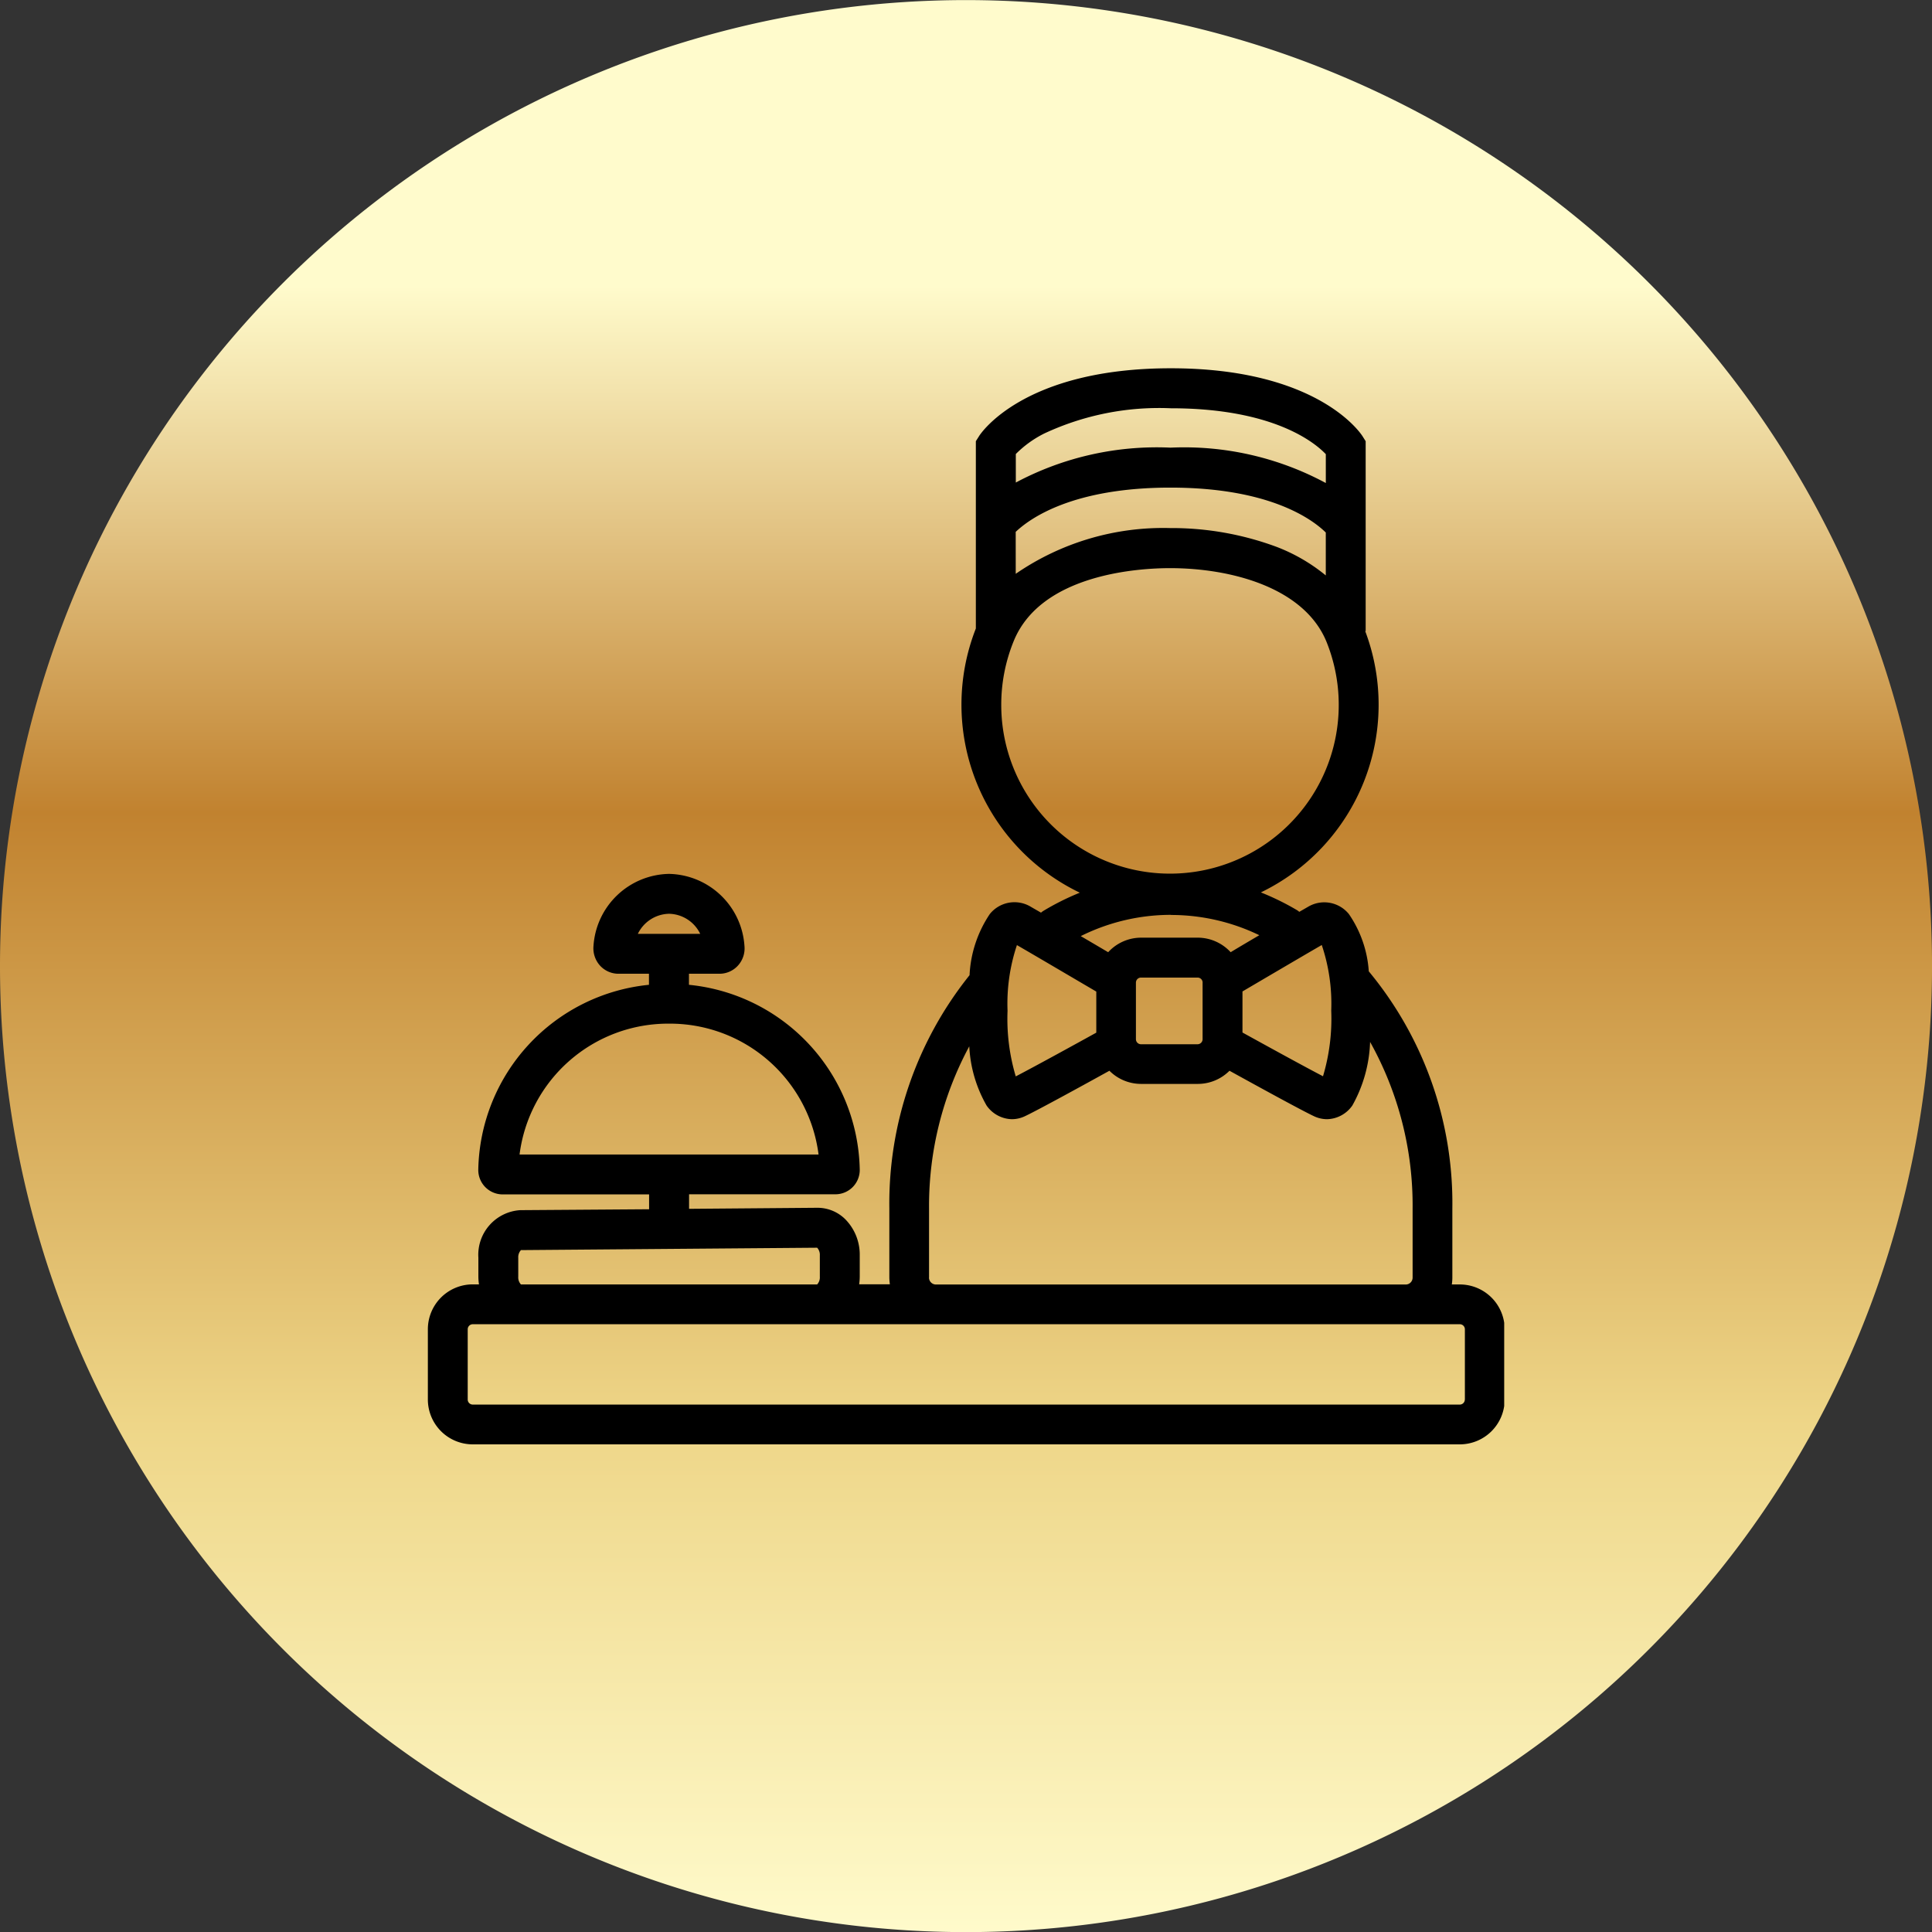
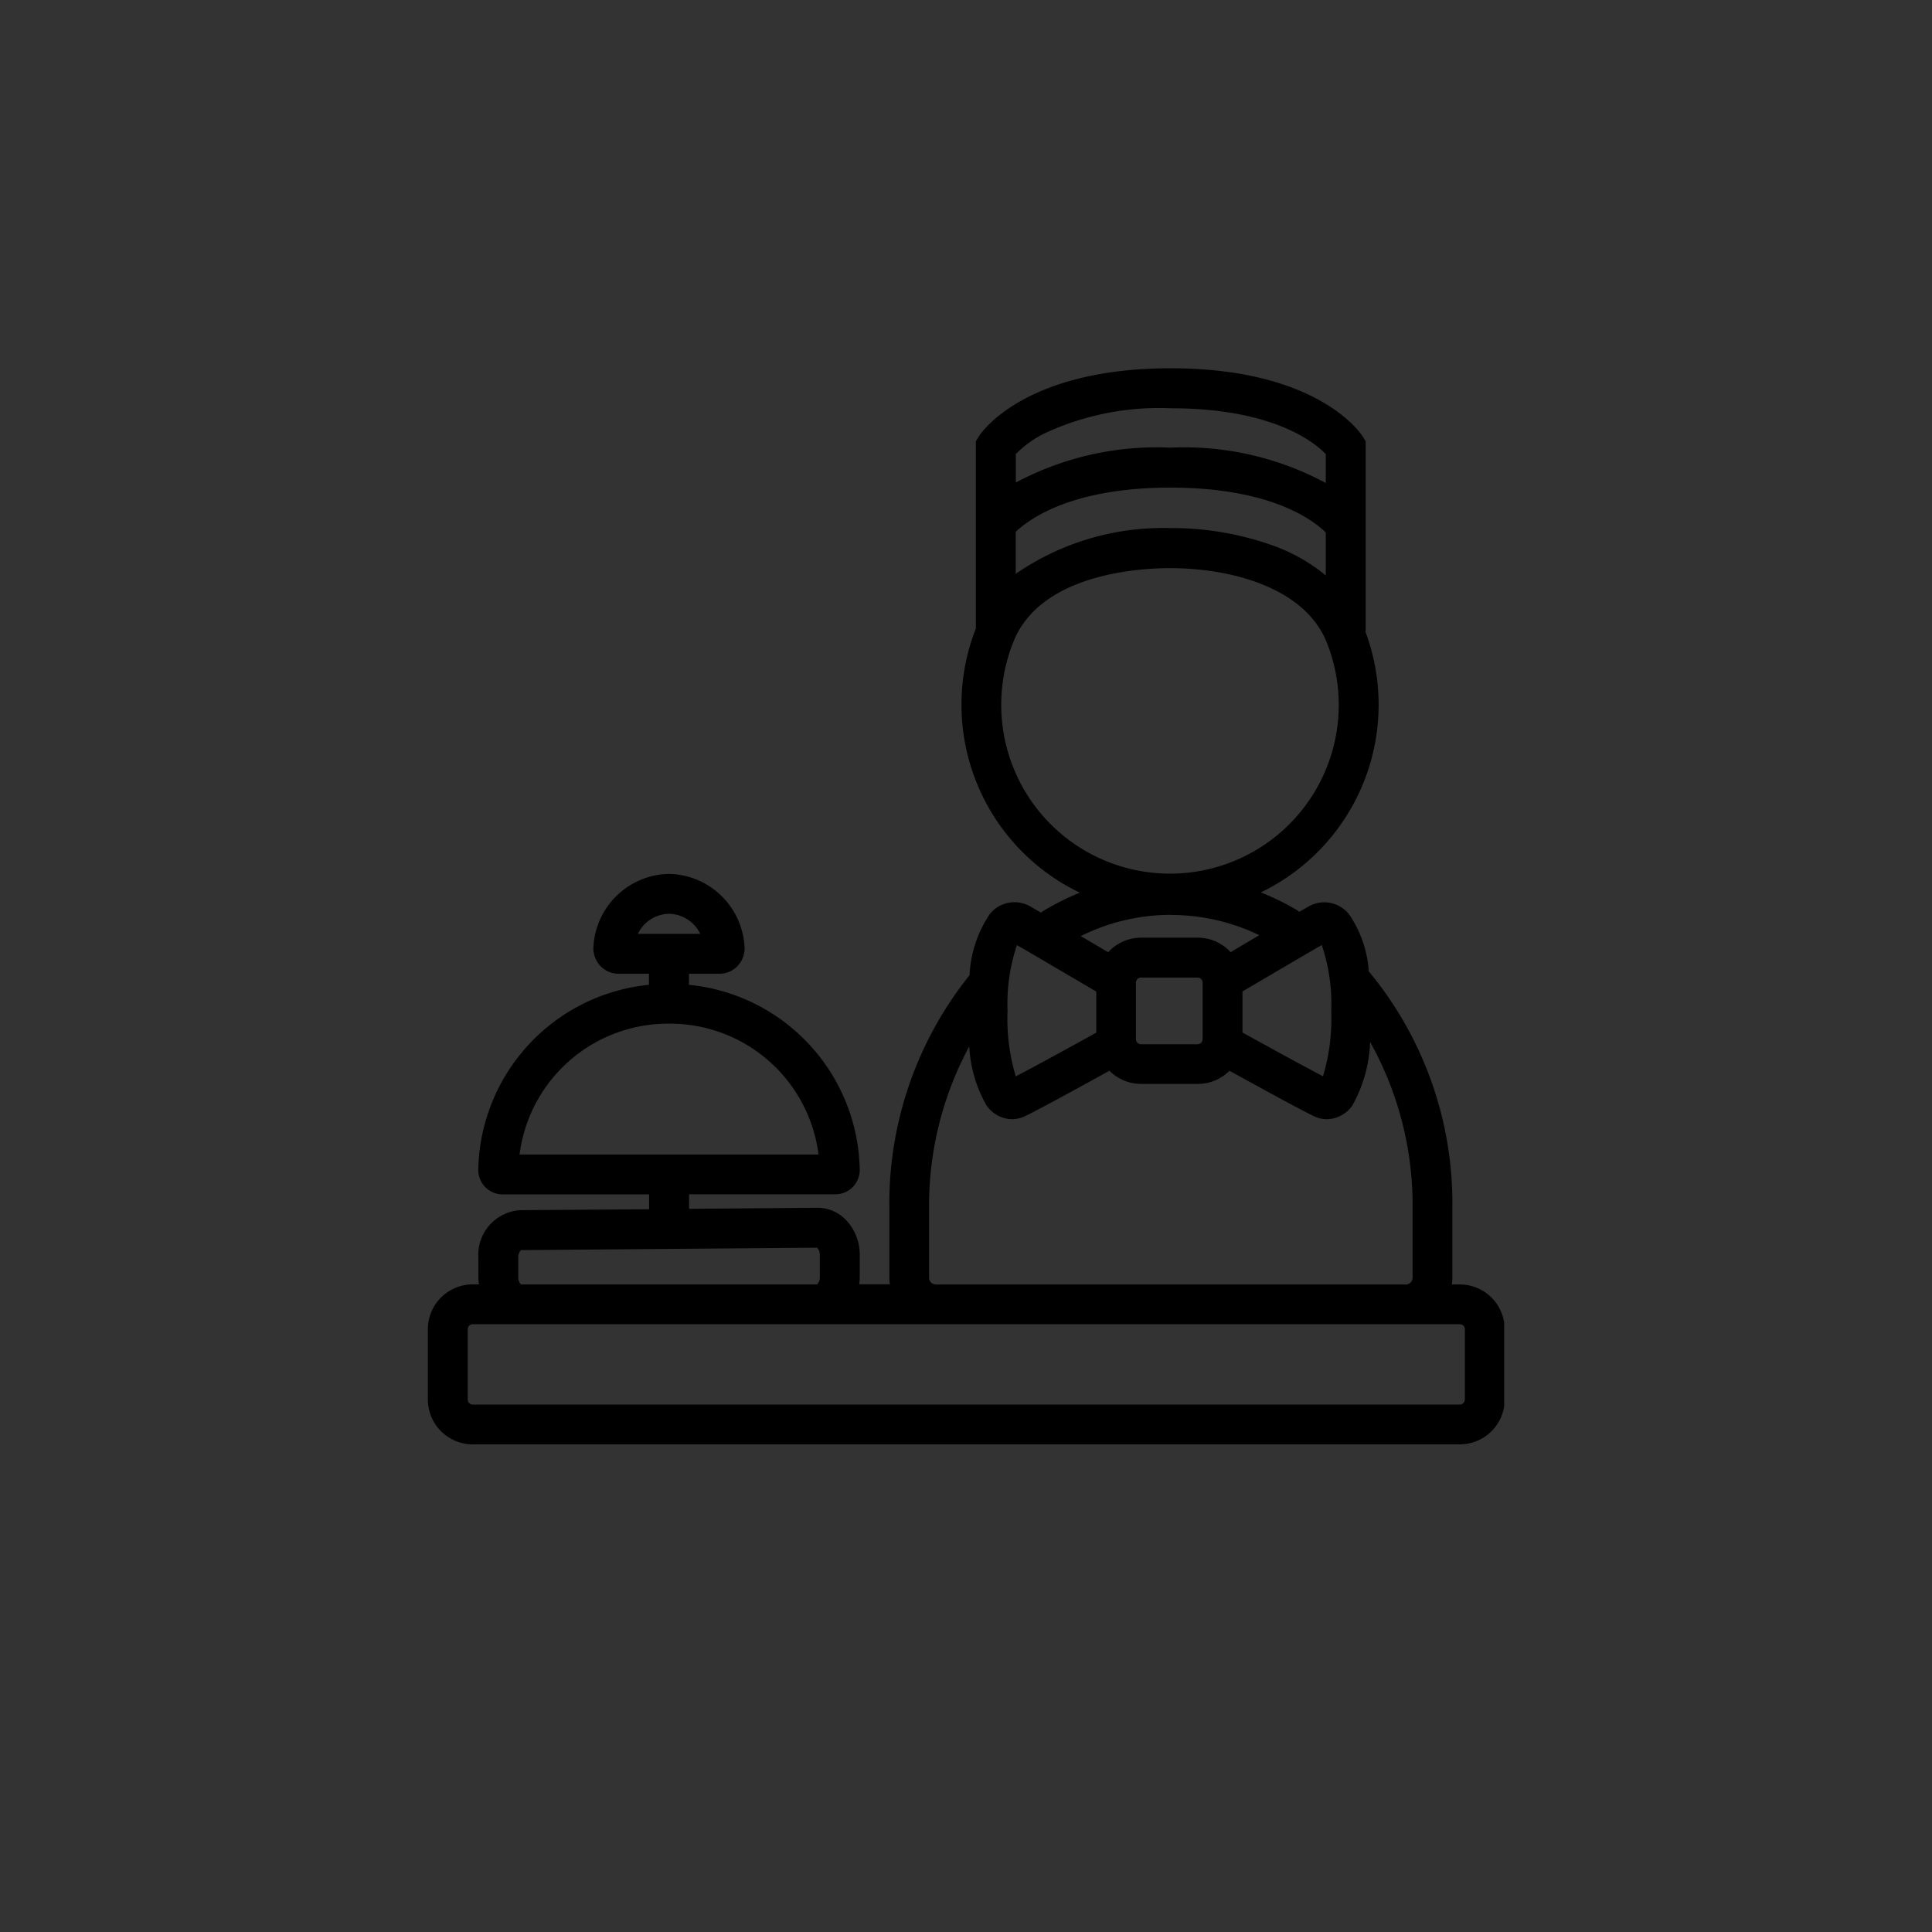
<svg xmlns="http://www.w3.org/2000/svg" width="68.157" height="68.157" viewBox="0 0 68.157 68.157">
  <rect x="0" y="0" width="68.157" height="68.157" fill="#333333" stroke="none" />
  <defs>
    <linearGradient id="a" x1="0.5" x2="0.5" y2="1" gradientUnits="objectBoundingBox">
      <stop offset="0" stop-color="#fffbcc" />
      <stop offset="0.151" stop-color="#fffbcc" />
      <stop offset="0.421" stop-color="#c1822f" />
      <stop offset="0.736" stop-color="#eed688" />
      <stop offset="1" stop-color="#fffbcc" />
    </linearGradient>
    <clipPath id="b">
      <rect width="37.971" height="37.971" />
    </clipPath>
  </defs>
  <g transform="translate(437 -2878.093)">
-     <path d="M34.079,0A34.079,34.079,0,1,1,0,34.076,34.079,34.079,0,0,1,34.079,0" transform="translate(-437 2878.096)" fill-rule="evenodd" fill="url(#a)" />
    <g transform="translate(-402.921 2910.07)">
      <g transform="translate(-18.985 -18.985)">
        <g clip-path="url(#b)">
          <path d="M36.406,32.321h-.283a1.576,1.576,0,0,0,.019-.243V29.636a12.814,12.814,0,0,0-2.948-8.361,4.037,4.037,0,0,0-.7-2.018A1.117,1.117,0,0,0,31.048,19l-.306.176a.612.612,0,0,0-.084-.062,9.238,9.238,0,0,0-1.271-.624,7.355,7.355,0,0,0,3.681-9.217h.016v-6.7L32.975,2.4C32.913,2.3,31.4,0,26.209,0S19.5,2.3,19.441,2.4l-.109.172V9.18A7.358,7.358,0,0,0,23,18.5a9.11,9.11,0,0,0-1.29.645.549.549,0,0,0-.079.06c-.148-.086-.271-.156-.357-.206a1.115,1.115,0,0,0-1.45.255,4.224,4.224,0,0,0-.714,2.157,12.876,12.876,0,0,0-2.83,8.22v2.442a1.831,1.831,0,0,0,.019.243H15.215a1.941,1.941,0,0,0,.021-.271v-.754a1.776,1.776,0,0,0-.5-1.26,1.389,1.389,0,0,0-.993-.415l-4.528.037v-.513h5.161a.859.859,0,0,0,.86-.881A6.681,6.681,0,0,0,9.211,21.75v-.39h1.079a.881.881,0,0,0,.649-.288.9.9,0,0,0,.23-.693,2.723,2.723,0,0,0-2.663-2.542,2.722,2.722,0,0,0-2.663,2.542.913.913,0,0,0,.23.693.881.881,0,0,0,.649.288H7.8v.39a6.683,6.683,0,0,0-6.021,6.513.861.861,0,0,0,.861.881H7.805v.524L3.257,29.7a1.578,1.578,0,0,0-1.475,1.677v.67a1.984,1.984,0,0,0,.021.271H1.582A1.584,1.584,0,0,0,0,33.9v2.48a1.584,1.584,0,0,0,1.582,1.582H36.406a1.584,1.584,0,0,0,1.582-1.582V33.9A1.583,1.583,0,0,0,36.406,32.321ZM8.508,19.244a1.25,1.25,0,0,1,1.1.708h-2.2A1.253,1.253,0,0,1,8.508,19.244Zm0,3.876a5.287,5.287,0,0,1,5.275,4.616H3.235A5.284,5.284,0,0,1,8.508,23.12Zm23.027-2.774a6.48,6.48,0,0,1,.334,2.315,7.1,7.1,0,0,1-.29,2.315c-.649-.336-2.02-1.09-2.841-1.543V21.984C29.408,21.591,30.872,20.729,31.535,20.346ZM20.738,5.771c.5-.475,2.009-1.561,5.458-1.561,3.507,0,5.012,1.123,5.481,1.584V7.308A6.253,6.253,0,0,0,29.941,6.3a10.651,10.651,0,0,0-3.76-.663,9.171,9.171,0,0,0-5.442,1.614ZM21.747,2.3a9.567,9.567,0,0,1,4.462-.889c3.63,0,5.087,1.218,5.469,1.619V4.048A10.547,10.547,0,0,0,26.2,2.8a10.573,10.573,0,0,0-5.458,1.231V3.025A3.807,3.807,0,0,1,21.747,2.3Zm-1.519,9.575a5.932,5.932,0,0,1,.443-2.259c.977-2.38,4.463-2.565,5.509-2.565,2.171,0,4.764.691,5.534,2.628a5.953,5.953,0,1,1-11.486,2.2Zm5.98,7.411A7.152,7.152,0,0,1,29.332,20c-.364.214-.721.424-1.011.6a1.578,1.578,0,0,0-1.164-.513h-2A1.578,1.578,0,0,0,24,20.6c-.278-.163-.617-.364-.967-.568A7.131,7.131,0,0,1,26.209,19.282Zm1.123,2.385v2a.179.179,0,0,1-.176.176h-2a.179.179,0,0,1-.176-.176v-2a.179.179,0,0,1,.176-.176h2A.177.177,0,0,1,27.332,21.668Zm-6.55-1.322c.663.383,2.127,1.246,2.8,1.64v1.449c-.821.454-2.192,1.206-2.841,1.543a7.1,7.1,0,0,1-.29-2.315A6.513,6.513,0,0,1,20.782,20.346Zm-3.1,11.732V29.636A11.865,11.865,0,0,1,19.1,23.92a4.659,4.659,0,0,0,.61,2.088,1.118,1.118,0,0,0,.893.483,1.081,1.081,0,0,0,.468-.109c.448-.211,2.085-1.109,2.973-1.6a1.577,1.577,0,0,0,1.118.464h2a1.577,1.577,0,0,0,1.118-.464c.888.49,2.524,1.389,2.973,1.6a1.081,1.081,0,0,0,.468.109,1.119,1.119,0,0,0,.893-.483,4.907,4.907,0,0,0,.626-2.243,11.824,11.824,0,0,1,1.5,5.873V32.08a.243.243,0,0,1-.243.243H17.922A.246.246,0,0,1,17.679,32.078ZM3.189,32.05v-.67a.367.367,0,0,1,.095-.271l10.449-.084a.367.367,0,0,1,.095.271v.754a.367.367,0,0,1-.095.271H3.284A.367.367,0,0,1,3.189,32.05Zm33.393,4.333a.179.179,0,0,1-.176.176H1.582a.179.179,0,0,1-.176-.176V33.9a.179.179,0,0,1,.176-.176H36.408a.179.179,0,0,1,.176.176v2.48Z" />
        </g>
      </g>
    </g>
  </g>
</svg>